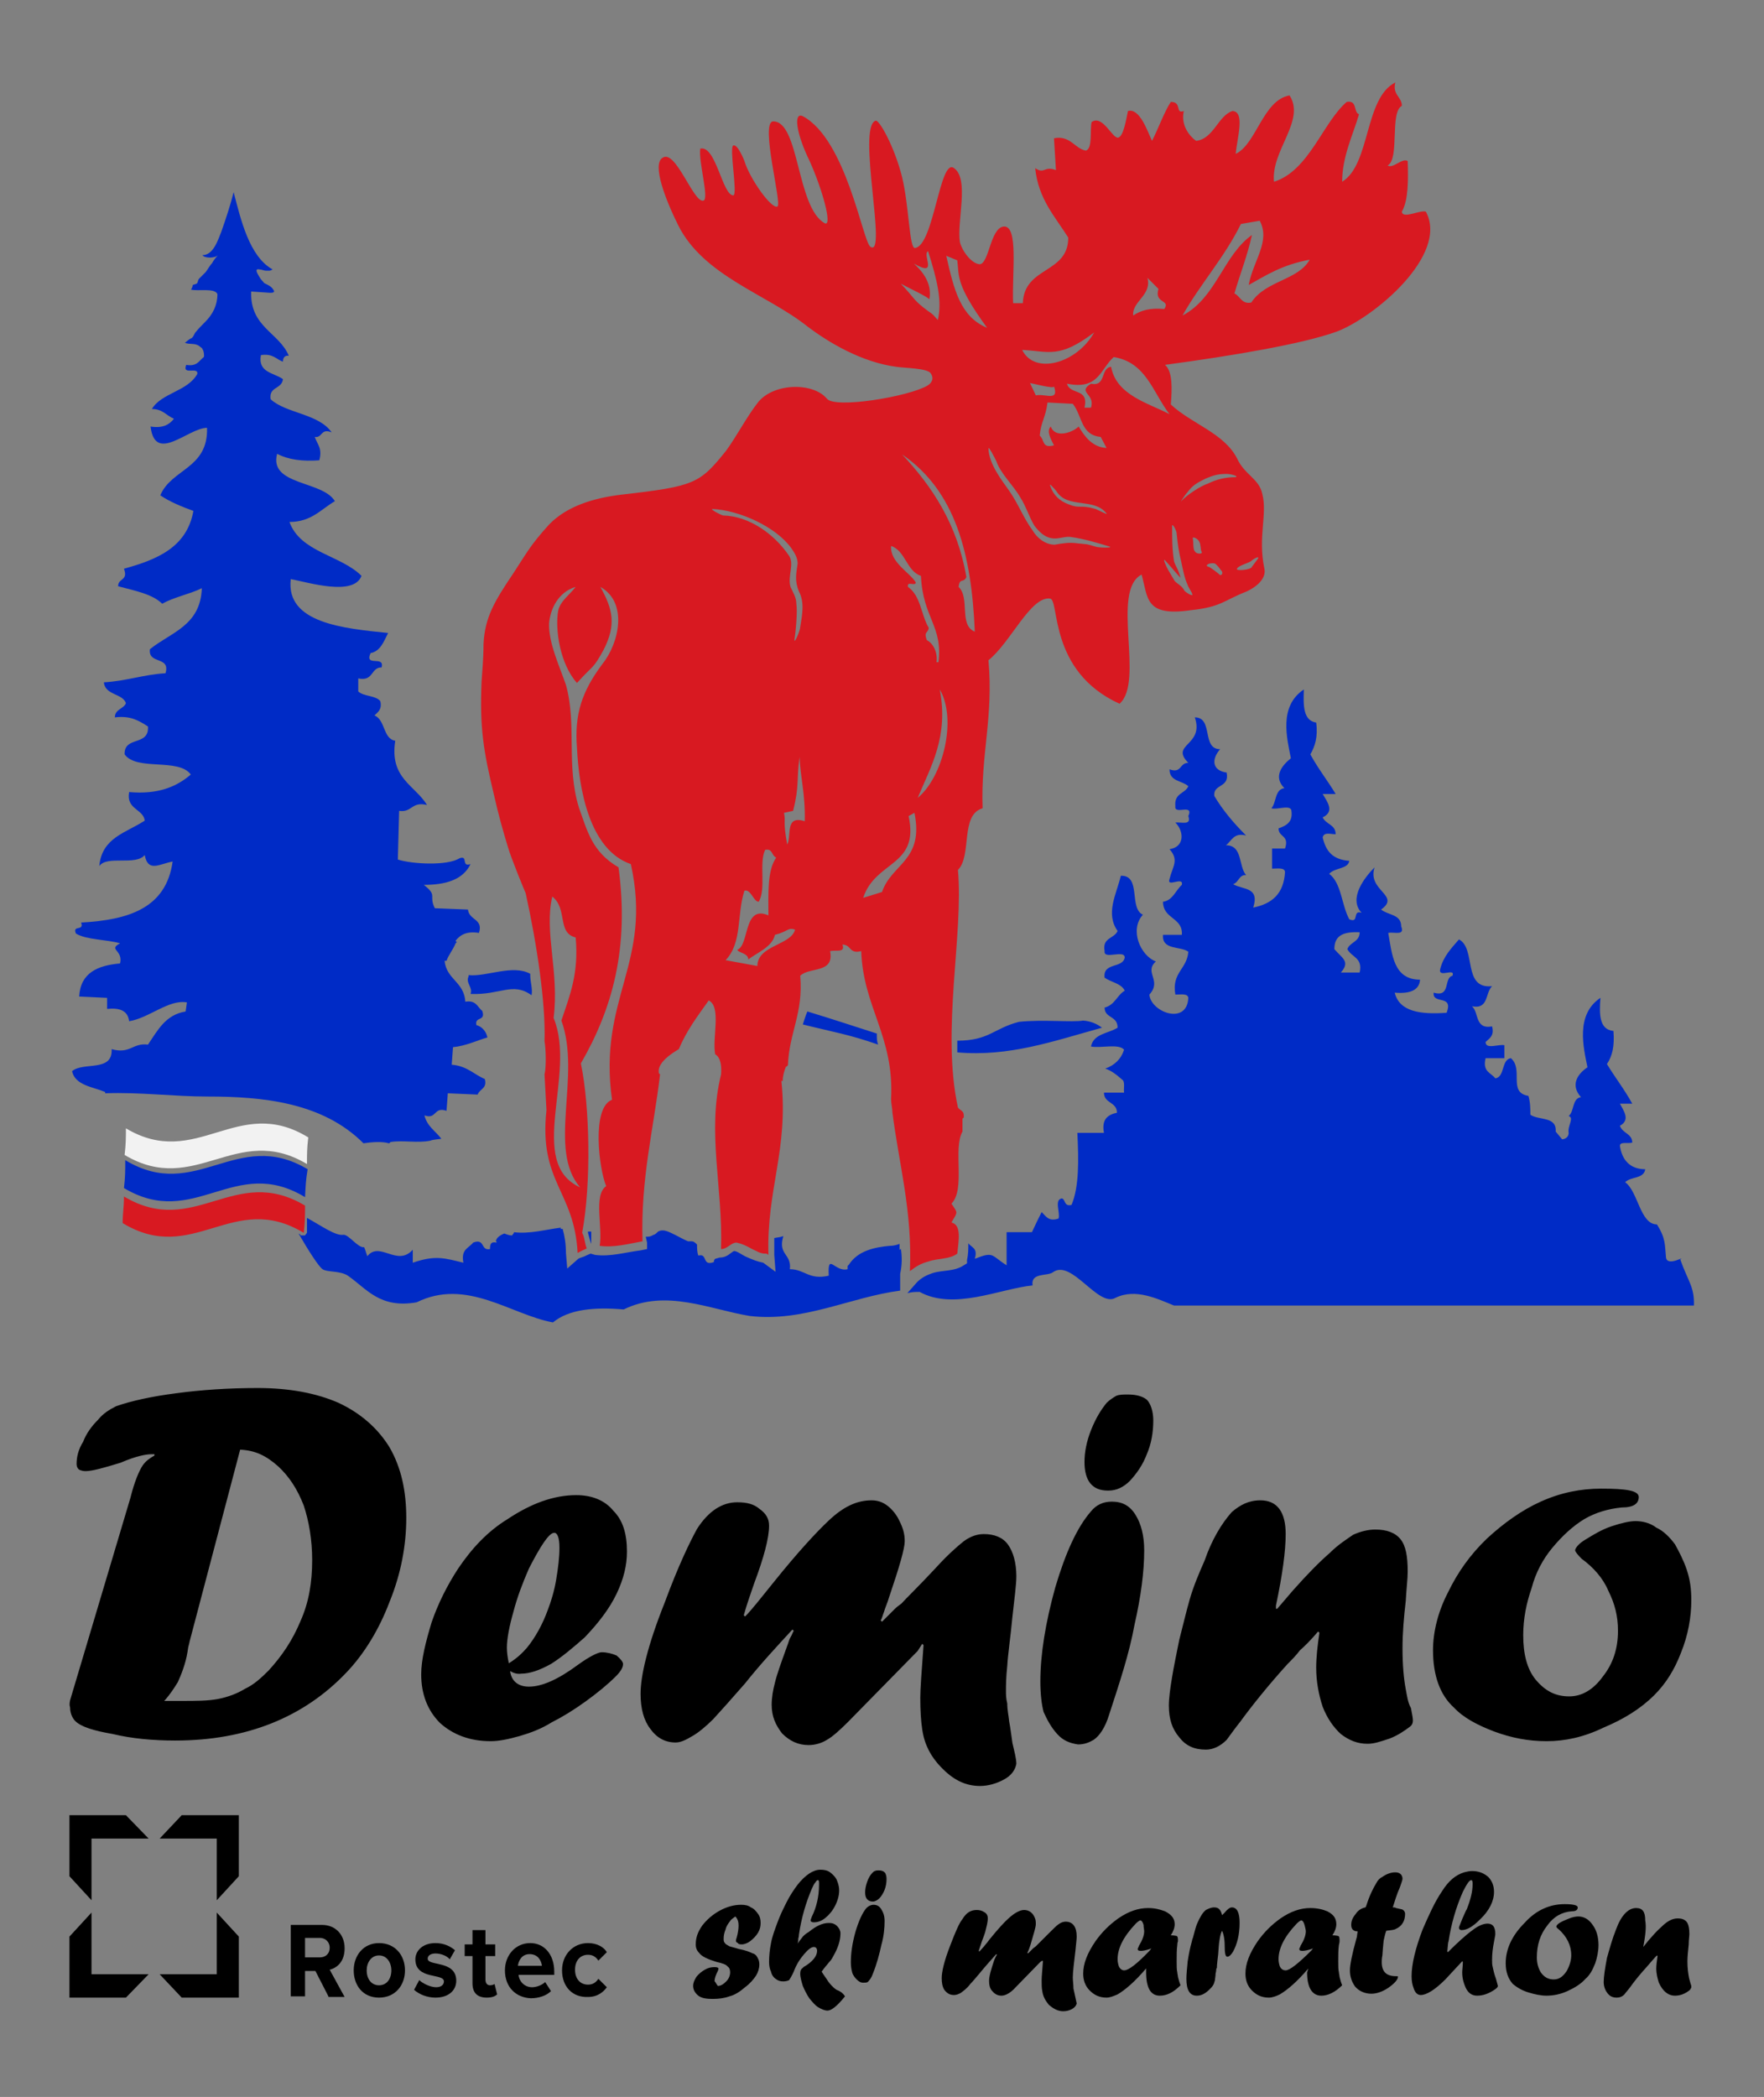
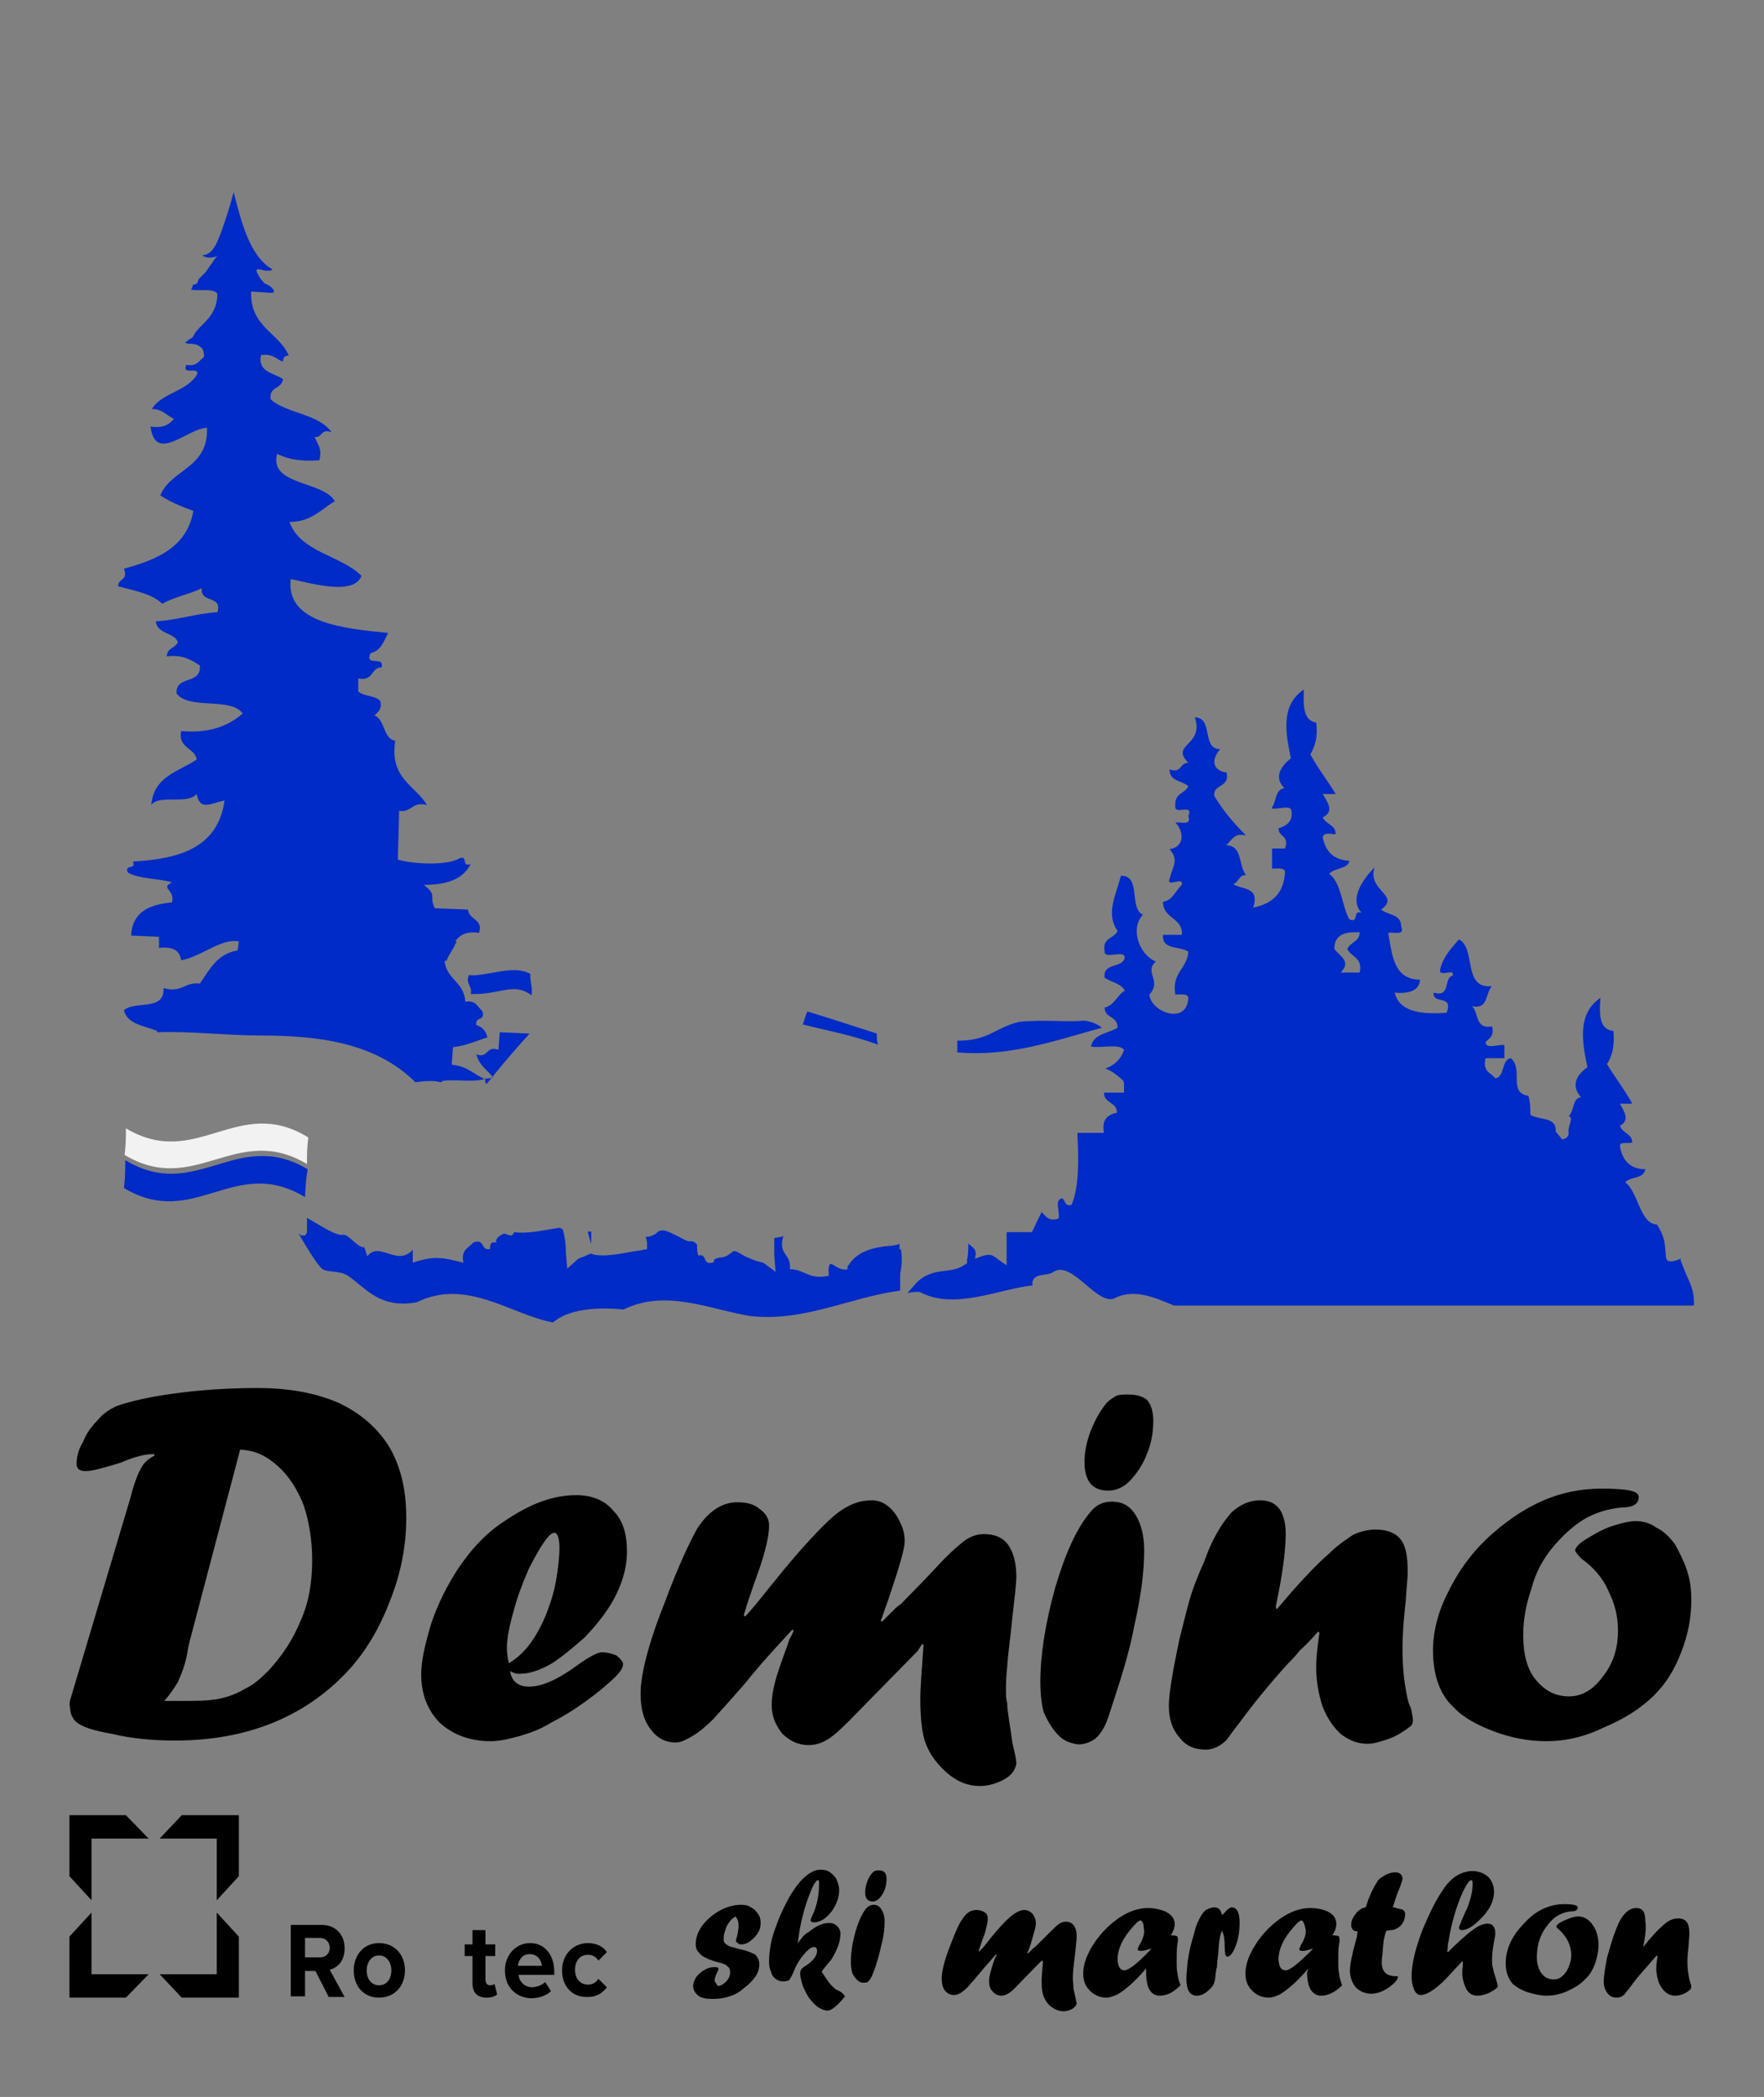
<svg xmlns="http://www.w3.org/2000/svg" id="Layer_1" x="0px" y="0px" viewBox="0 0 271.8 323" style="enable-background:new 0 0 271.8 323;" xml:space="preserve">
  <rect x="0" y="0" width="271.8" height="323" fill="#808080" stroke="none" />
  <style type="text/css"> .st0{fill-rule:evenodd;clip-rule:evenodd;fill:#D81921;} .st1{fill-rule:evenodd;clip-rule:evenodd;fill:#002BC6;} .st2{fill-rule:evenodd;clip-rule:evenodd;fill:#FFFFFF;} .st3{fill-rule:evenodd;clip-rule:evenodd;fill:url(#SVGID_1_);stroke:#050303;stroke-width:0.131;} .st4{clip-path:url(#SVGID_00000163038016389890845370000008805706047657198771_);fill-rule:evenodd;clip-rule:evenodd;fill:#D81921;} .st5{clip-path:url(#SVGID_00000163038016389890845370000008805706047657198771_);fill-rule:evenodd;clip-rule:evenodd;fill:#FFFFFF;} .st6{clip-path:url(#SVGID_00000018201065562443425640000001381699685158355114_);fill-rule:evenodd;clip-rule:evenodd;fill:none;} .st7{clip-path:url(#SVGID_00000018201065562443425640000001381699685158355114_);fill-rule:evenodd;clip-rule:evenodd;fill:#D81921;} .st8{fill-rule:evenodd;clip-rule:evenodd;fill:#F2F2F2;} .st9{fill-rule:evenodd;clip-rule:evenodd;} </style>
  <g>
    <g>
      <path class="st8" d="M47.3,179.3c-10.9-6.5-17.2,5.1-28.1-1.4c0.2-1.7,0.2-2.6,0.2-4.1c10.9,6.5,17.2-5.3,28.1,1.4 C47.3,176.9,47.3,177.6,47.3,179.3L47.3,179.3z" />
      <path class="st1" d="M47,184.4c-10.9-6.6-17,5.1-27.9-1.4c0.2-1.7,0.2-2.6,0.2-4.3c10.9,6.6,17.2-5.1,28.1,1.4 C47.1,181.9,47.1,182.7,47,184.4L47,184.4z" />
-       <path class="st0" d="M46.8,189.9c-10.9-6.6-17,5.1-27.9-1.5c0-1.5,0.2-2.4,0.2-4.1c10.9,6.5,17-5.1,27.9,1.4 C47,187.3,47,188.2,46.8,189.9L46.8,189.9z" />
-       <path class="st0" d="M192.8,46.6c-1.5,0.3-1.7-1-2.6-1.4c0.9-3.1,2-5.8,2.7-9c-4.4,3.1-5.5,9.7-10.7,12.4c2.7-4.8,6.5-9,9-14.1 l2.9-0.5c1.7,3.2-1,6.1-1.7,9.9c2.7-1.5,5.1-3.1,9.4-3.9C200,43.2,195,43.2,192.8,46.6L192.8,46.6z M179.4,47.6 c-2.2-0.2-3.6,0.2-4.8,1c-0.2-2.2,2.9-3.1,2.2-5.8l1.7,1.7C177.8,46.8,180.4,46.1,179.4,47.6L179.4,47.6z M180.2,63.8 c-3.2-1.7-8.2-2.9-9-7.3c-1.7,0.2-0.7,3.1-3.1,2.6c-2.2,1.4,0.7,1.5,0,3.7h-1c0.7-3.1-2.2-1.9-2.7-3.7c4.9,1,5.1-2.2,7.2-4.1 C176.6,55.8,177.6,60.4,180.2,63.8L180.2,63.8z M180.9,86.5c-0.3-1.9-0.3-3.6-0.3-5.5c0-0.5,0.7,0.7,0.7,1.2 c0.2,1.9,0.3,2.6,0.7,4.3c0.2,0.9,0.5,2.6,1,3.6c0,0.2,0.7,1.2,0.7,1.4c0.2,0.5-0.9-0.2-1.2-0.5l0,0l0,0c-0.3-0.7-1-1-1.5-1.5 c-0.3-0.5-0.7-1.2-1-1.7c-0.3-0.5-0.9-1.9-0.5-1.5c0.5,0.5,1.9,2.2,2.4,2.7C181.6,87.8,181.1,87.1,180.9,86.5L180.9,86.5z M182.9,75.9c0.9-1.2,1.5-1.5,2.9-2.2c1.2-0.5,1.9-0.7,3.2-0.7c0.5,0,1.9,0.3,1.4,0.5c-1.5,0-2.9,0.3-4.3,1 c-1,0.3-3.2,1.7-4.1,2.7C181.7,77.6,182.6,76.2,182.9,75.9L182.9,75.9z M190.6,87.6c0.2-0.5,1.9-0.9,2.2-1.2 c0.3-0.3,1.4-0.9,1-0.3c-0.2,0.3-0.7,0.9-0.9,1.2C192.8,87.8,190.3,88,190.6,87.6L190.6,87.6z M187.9,88.5 c-0.2-0.2-1.5-1.2-1.7-1.2c-0.7-0.2,0.2-0.7,1-0.5c0.3,0.2,0.7,0.7,0.9,1C188.6,88.2,188.2,88.8,187.9,88.5L187.9,88.5z M184.1,84.9c-0.3-0.2-0.2-1.5-0.3-1.9c-0.2-0.5,0.9,0,1,0.5c0.2,0.2,0.2,1.2,0.3,1.4C185.5,85.4,184.3,85.4,184.1,84.9 L184.1,84.9z M168.8,84.2c-1.7-0.5-1-0.3-2.7-0.5c-1.4-0.2-2.4,0-3.6,0.2c-1.4,0-2.7-1-3.4-2.2c-1.4-1.9-2.2-4.1-3.6-6.1 c-1.2-1.7-3.1-4.1-3.2-6.5c0-0.5,1,1.5,1.2,1.9c0.7,2,2.6,3.7,3.7,5.6c0.9,1.4,1.4,3.1,2.2,4.4c0.7,0.9,1.5,1.7,2.6,1.9 c1,0.2,2-0.3,2.9-0.2c2.2,0.3,4.1,0.9,6.1,1.5C171.5,84.4,169.3,84.4,168.8,84.2L168.8,84.2z M145.8,39.4l1.7,0.7 c0.3,2.4-0.3,3.7,4.6,10.4C148,48.8,147,44.7,145.8,39.4L145.8,39.4z M147.7,90.4c0.2-1.5,0.7-0.5,1.2-1.5 c-1.4-8.2-5.3-14-9.9-18.9c8.2,5.6,10.7,15.3,11.2,27.3C147.7,96.3,149.5,92.1,147.7,90.4L147.7,90.4z M141.4,122.9 c2-4.8,4.8-9.4,3.4-16.7C147.5,110.8,145.3,119.7,141.4,122.9L141.4,122.9z M135.9,137.4l-2.9,0.9c1.9-5.8,8.7-4.8,7-12.6l0.9-0.5 C142.4,132.6,137.4,133,135.9,137.4L135.9,137.4z M137.3,84.1c2.2,0.7,2.4,3.9,4.6,4.6c0.3,6.5,3.4,7.7,2.7,13.3h-0.3 c0.2-1.5-0.5-2.9-1.5-3.4c-0.5-1.4,0.2-1,0.3-1.9c-1.2-2-1.2-4.9-3.2-6.3c-0.2-1,1.2,0,1.2-0.7C140.2,88.2,137.1,86.6,137.3,84.1 L137.3,84.1z M142.2,47.3c-1.5-1.2-1.4-1.5-3.4-3.6c1.7,0.9,3.9,1.9,4.4,2.4c0.5-2.7-1.4-4.6-2.4-5.5c3.9,2.2,1.2-1.4,2.2-1.9 c1.4,4.4,2.2,7.7,1.5,10.6C143.4,48,143.7,48.5,142.2,47.3L142.2,47.3z M159.6,60.9l-0.9-1.9c0.2,0,3.9,1,3.7,0.5 C163.2,61.9,161.1,60.6,159.6,60.9L159.6,60.9z M170.5,79.1c0.3,0.3-1.2-0.5-1.7-0.7c-2.4-0.7-2.4,0-4.1-0.7 c-1.4-0.5-2.4-1.4-2.9-2.9c-0.2-0.5,0.7,0.5,1,0.9C164.5,78.4,168.6,76.6,170.5,79.1L170.5,79.1z M166.2,65.7 c-0.9,0.9-3.6,1.9-4.3,0c-0.7,0.7,0,1.9,0.5,2.9c-1.9,0.5-1.4-0.8-2.2-1.5c0.2-2.2,0.9-2.7,1.2-5.1l3.9,0.2 c1.5,1.9,1.2,4.8,4.3,5.1l0.9,1.7C168.3,68.9,167.1,67.2,166.2,65.7L166.2,65.7z M168.6,51.2c-2.7,4.8-9.2,6.6-11.1,2.7 C161.6,54.1,163.2,55.3,168.6,51.2L168.6,51.2z M124,126.5c-3.1-1-2,2.2-2.7,3.6c-0.7-3.8-0.2-3.4-0.5-4.9l1.4-0.3 c1-3.9,0.5-4.8,1-8.3C123.3,119.7,124.1,122.2,124,126.5L124,126.5z M116.7,148.8l-4.9-0.9c2.6-2.7,1.7-7,2.9-10.7 c1-0.3,1.4,1.7,2.2,1.7c1.2-2,0-6,1-8c1.2-0.2,0.9,0.8,1.7,1.2c-1.4,2-1.2,5.5-1.2,8.9c-3.9-1.7-2.9,4.6-4.8,5.3 c0.2,0.5,1.7,0.5,1.7,1.5c1.2-1,3.7-1.9,4.1-3.8c2-0.5,2-1.2,3.1-0.8C121.9,145.6,116.7,145.6,116.7,148.8L116.7,148.8z M109.8,78.4c4.1,0.2,9.7,2.7,12.1,6c0.5,0.7,1,1.5,1,2.4c-0.2,1.5-0.5,2.6,0.2,4.3c0.9,1.7,0.5,3.6,0.2,5.5c0,0.5-0.9,2.6-0.9,2 c0.2-1.2,0.5-4.4,0.3-5.6c0-1-0.5-1.7-0.9-2.6c-0.5-1.7,0.7-3.6-0.3-4.9c-2.2-3.2-6-6-10.1-6.1C111,79.3,109.3,78.4,109.8,78.4 L109.8,78.4z M85.1,138.1c2.4,1.9,0.7,5.6,3.6,6.3c0.5,5.6-0.9,8.9-2.2,12.8c3.1,8.5-2.2,19.9,2.9,25.7 c-8.4-3.8-0.5-17.4-4.1-26.1C86.2,149.7,83.8,143.5,85.1,138.1L85.1,138.1z M219.7,32.6c-0.9-0.3-3.6,1.2-3.7,0 c1-1.7,1-4.9,0.9-7.8c-0.9-0.5-2.2,1.2-3.1,0.7c1.9-1,0.3-8.2,2.2-9.2c0-1.4-1.5-1.7-1-3.6c-4.8,2.4-3.8,12.6-8.2,15.3 c0-3.9,1.7-7.3,2.6-10.4c-0.9-0.3-0.2-2.2-1.9-1.9c-3.7,3.2-5.8,10.6-11.2,12.3c-0.5-4.8,4.9-9.4,2.4-13.3c-4.1,0.7-5.1,7.5-8.3,9 c0.2-2.4,1.5-6.5-0.5-6.6c-2.2,0.7-2.9,4.3-5.6,4.6c-1-0.7-2.4-2.4-1.9-4.6c-1.4,0.5-0.2-1.4-2-1.4c-1,1.5-2,4.3-2.9,6 c-0.7-1.5-1.9-5.1-3.7-4.6c-0.3,1.4-0.7,3.9-1.5,4.1c-0.9,0.2-2.4-3.6-4.1-2.4c-0.3,1.2,0.2,4.1-0.9,4.4c-1.7-0.3-2.4-2.4-4.9-1.9 l0.3,4.9c-1.9-0.7-1.7,0.7-3.2-0.3c0.5,4.8,3.1,7.5,5.1,10.7c0,5.6-6.8,4.4-7,10.1h-1.5c-0.2-4.6,0.9-12.1-1.5-11.8 c-2,0.3-2.2,5.6-3.6,5.8c-1.2,0-2.7-1.9-3.1-3.4c-0.5-3.2,1.5-9.7-0.9-11.4c-2.2-1.7-3.1,11.9-6,12.3c-0.9,0.2-0.9-6.3-2-10.9 c-1.2-4.8-3.6-9-4.1-8.7c-2.9,1,1.9,21.3-0.8,19.4c-1.2-0.9-3.7-16.5-10.4-20.1c-1.5-0.7-1,2.7,1,6.8c2,4.4,3.6,10.2,2.4,9.7 c-4.4-2.4-3.9-15.8-8-15.7c-2,0.2,1.4,12.6,0.7,13.1c-0.9,0.5-4.3-4.3-5.1-7c0,0-1-2.6-1.7-2.4c-0.7,0.2,0.7,7.5,0,7.7 c-1.7,0-2.7-7.8-5.1-7.2c-0.3,2,1.4,7.7,0.5,8c-1.5,0.5-4.3-8-6.3-6.6c-1.7,1,0.5,6.6,2.4,10.4c3.9,7.8,13.6,10.6,19.8,15.5 c3.4,2.6,8.5,5.6,13.8,6.3c1.2,0.2,4.8,0.2,5.3,1c0.5,0.7,0.3,1.4-0.5,1.9c-2.9,1.7-14.3,3.6-15.5,2c-2.2-2.6-8.4-2.4-10.7,0.7 c-1.7,2.2-3.2,5.1-4.8,7.3c-4.1,5.1-4.8,5.5-16.2,6.8c-4.1,0.5-8.3,1.7-11.1,4.6c-2.9,3.2-3.4,4.3-5.5,7.5 c-2.9,4.3-4.4,6.8-4.6,10.9c0,2.4-0.2,4.1-0.3,5.8c-0.3,7.2,0.3,10.7,1.9,17.4c0.7,3.1,1.4,5.6,2.2,8.2c0.5,1.7,2.4,6.3,2.7,7 c1.7,7.7,3.1,16.9,2.9,22.8c0.2,1,0.3,3.9,0,5.1l0.3,5.5c-1.2,11.1,4.3,12.4,4.8,22c0.3-0.2,1-0.5,1.4-0.7 c-0.3-0.7-0.3-1.7-0.7-2.4c1.4-7.5,1.2-19.4-0.2-26.1c4.8-8.3,7.5-17.7,5.8-30.2c-4.1-2.4-4.8-5.6-6.1-9.2c-2-6.5-0.3-12.8-2-18.9 c-1-2.9-2.7-6.5-2.6-9.5c0.2-2.2,1.4-4.8,4.1-5.6c-0.9,1.2-2.4,2.2-2.7,3.7c-0.5,2.9,0.3,8.2,2.9,11.1c2.6-2.9,2.4-2,4.1-5.1 c2-3.9,1.4-6.3-0.5-9.7c4.3,2.4,2.9,8.7,0.3,11.9c-3.2,4.3-4.3,7.8-3.9,12.9c0.3,6.3,1.9,15.7,8.3,17.9 c3.4,15.3-5.1,20.6-2.9,36.3c-3.2,1.2-2,10.7-0.9,13.3c-2,1.4-0.5,6.3-1,9.2c2.2,0.3,4.4-0.3,6.6-0.7c-0.3-9.7,1.7-17.2,2.7-25.7 c-0.2-0.2-0.2-0.2-0.2-0.3c-0.2-1.5,1.9-2.9,3.1-3.6l0,0c1.2-2.9,2.9-5.1,4.6-7.5c2,1,0.5,5.8,1,8.3l0,0c0.9,0.5,1,2,0.9,3.1l0,0 c-2.2,8.9,0.3,17.4,0,26.9c1,0,1.5-1,2.4-1c0.9,0.2,1.5,0.5,2.4,1c0.7,0.3,1.2,0.7,2,0.7c0.2,0,0.3,0,0.5,0.2l0,0 c-0.3-10.1,3.1-16.2,2-26.8c0.2,0,0.2,0,0.2,0c0-0.7,0.2-1.5,0.5-2.2c0.2,0,0.2-0.2,0.3-0.2c0.2-5.1,2.4-8,1.9-13.8 c1.4-1.4,5.3-0.3,4.6-3.8c0.9-0.2,2.4,0.3,1.9-1c1.4,0,1,1.5,2.9,1c0.3,8.7,5.1,13.1,4.6,22.8l0,0c0,0.7,0.2,1.4,0.2,2 c1,8,3.1,15.2,2.7,24.5c0.9-0.7,1.7-1.2,2.9-1.5c1.4-0.5,3.2-0.3,4.4-1.2c0.2-2,0.7-4.4-0.9-4.8c1-1.7,1-1.4,0-2.9 c2.2-2.2,0.2-8.5,1.7-11.1v-1.9c0-0.2,0.2-0.2,0.2-0.3c0,0,0-0.2,0-0.3c0-0.7-0.5-0.7-0.9-1.2c-2.6-11.9,0.9-26.7,0-36.6 c2.2-2.2,0.3-8.5,3.8-9.5c-0.3-8.3,1.7-14.1,0.9-22.8c3.4-2.7,6.5-9.9,9.5-9.5c1.5,0.2-0.3,11.2,10.7,16.2 c3.9-3.4-1.4-17.4,3.4-19.9c1,3.6,0.5,6.5,7.5,5.5c4.8-0.5,5.1-1.5,8.7-2.9c1.5-0.7,3.1-2,2.7-3.6c-1-4.8,0.5-8.3-0.3-11.4 c-0.5-2.4-2.7-2.9-3.9-5.5c-2-3.9-7-5.3-10.2-8.3c0.2-2.4,0.3-5.1-0.9-6.1c10.4-1.4,21.1-3.2,26.4-5.1 C211.6,49,223.3,39.3,219.7,32.6L219.7,32.6z" />
      <g>
-         <path class="st1" d="M74.7,166.2c-1.7-0.7-2.7-2-5.1-2.2l0.2-2.7c2-0.2,3.6-1,5.3-1.5c-0.2-1-0.9-1.7-1.7-1.9 c-0.3-1.4,1.5-0.5,0.9-2.2c-0.7-0.5-0.9-1.7-2.6-1.4c-0.2-3.1-2.9-3.4-3.2-6.3c0,0,0.2,0,0.3,0l0,0c0.3-0.9,1-1.7,1.4-2.7 c0.2-0.2,0.2-0.2,0.3-0.2c-0.2,0-0.2,0-0.3-0.2c0.7-0.9,1.7-1.5,3.6-1.2c0.7-2.2-1.5-1.9-1.7-3.6l-5.1-0.2c-1-2,0.5-1.9-1.7-3.6 c3.2,0,6-0.7,7.2-3.2c-1.5,0.5-0.3-1.4-1.7-0.9c-1.9,1.2-7.3,0.9-9.5,0.2l0.2-7.5c2,0.3,1.9-1.5,4.3-0.9 c-1.9-3.1-5.8-4.1-4.9-9.9c-1.9-0.3-1.5-3.2-3.2-3.9c0.5-0.5,1.2-0.9,0.9-2.2c-0.7-0.9-2.6-0.7-3.4-1.5v-2 c2.4,0.5,1.9-1.7,3.6-1.7c0.5-1.9-2.7,0-1.7-2.2c1.5-0.3,2-1.7,2.7-3.1c-6.8-0.7-15.8-1.5-15-8.3c2.7,0.5,9.7,2.7,10.9-0.5 c-3.2-3.2-9.4-3.6-11.1-8.3c3.4,0,4.9-2,7-3.2c-1.9-3.2-10.2-2.4-8.9-7.3c1.7,0.9,3.9,1.2,6.5,1c0.5-1.9-0.3-2.4-0.7-3.6 c1.2,0.2,0.9-1.4,2.6-0.7c-2-2.9-7-2.9-9.4-5.1c-0.3-2,1.7-1.5,1.9-3.1c-1.4-1-3.9-1-3.4-3.7c1.9-0.3,2.4,0.7,3.4,1 c0-0.5,0.2-1,0.9-0.9c-1.5-3.6-6-4.4-5.8-9.9l2.9,0.2c0.3,0,0.9,0,0.5-0.5c-0.3-0.5-0.8-0.7-1.4-1c-0.2-0.3-0.5-0.5-0.7-0.9 c-0.3-0.5-0.9-1.4,0-1.2c0.3,0,0.7,0.2,1,0.2c0.2,0,0.3,0,0.5,0c0.2,0,0.5-0.2,0.5-0.2c-3.6-2-4.9-7.7-6-11.9 c-0.5,2-1.2,4.1-1.9,6.1c-0.5,1.2-1.2,3.6-2.9,3.6c0.3,0.5,1.9,0.5,2.4,0c-0.3,0.3-0.7,0.8-0.9,1.2c-0.3,0.3-0.7,1-1,1.4 c-0.3,0.3-0.7,0.7-1,1c-0.2,0.2-0.2,0.5-0.3,0.7c-0.2,0.2-0.5,0.2-0.7,0.3c0,0.2-0.2,0.7-0.3,0.7c1,0.3,3.7-0.3,4.1,0.7 c0,1.7-0.7,3.1-1.9,4.3c-0.5,0.5-1,1-1.4,1.5c-0.3,0.3-0.3,0.7-0.7,1c-0.2,0-1,0.7-1,0.7c0.7,0.3,1.5,0,2.2,0.5 c0.2,0.2,0.5,0.3,0.5,0.5c0.2,0.2,0.3,1,0.2,1.2c-0.7,0.5-1,1.5-2.7,1.2c-0.7,1.7,1.9,0.2,1.7,1.4c-1.5,2.7-5.5,2.9-7,5.4 c1.7,0,2.2,1,3.4,1.5c-0.7,0.9-1.7,1.5-3.6,1.2c0.7,5.8,5.8,0.2,8.7,0.2c0.2,6.3-5.5,6.3-7.2,10.4c1.5,1,3.2,1.7,5.1,2.4 c-1,5.6-5.6,7.5-10.7,8.9c0.7,1.9-0.9,1.4-0.9,2.7c2.6,0.7,5.3,1.2,6.8,2.7c1.7-1,4.3-1.5,6.1-2.4c-0.2,5.8-4.8,6.8-8,9.4 c-0.3,2.4,3.2,1,2.4,3.7c-3.4,0.2-6,1.2-9.5,1.4c0.2,2,2.9,1.7,3.4,3.2c-0.3,0.9-1.7,0.9-1.7,2.2c2.4-0.3,3.7,0.5,5.1,1.4 c0.2,3.1-3.7,1.4-3.6,4.3c1.9,2.6,8.3,0.5,10.2,3.1c-2.2,1.9-5.1,3.1-9.5,2.7c-0.5,2.7,2.2,2.6,2.4,4.4c-2.9,1.9-6.6,2.6-7,7 c1.2-1.7,5.6,0,7-1.7c0.5,2.7,2.2,1.4,4.3,1c-1,7.2-6.8,9-14.1,9.4c0.5,1.4-1.4,0.3-0.8,1.7c1.7,1,4.8,0.9,6.8,1.5 c-1.9,1,0.5,1,0,3.1c-3.4,0.3-6.1,1.4-6.3,5.1l4.3,0.2v1.7c2-0.2,3.2,0.3,3.4,1.9c3.1-0.5,6.1-3.4,8.9-2.9l-0.2,1.4 c-3.1,0.5-4.3,2.9-5.8,5.1c-2.4-0.3-2.7,1.5-5.6,0.7c0.2,3.6-4.4,1.9-6.1,3.4c0.5,2.2,3.2,2.4,5.1,3.2c0,0,0,0,0,0.2 c5.3-0.2,10.6,0.5,15.8,0.5c8.5,0,17.7,0.9,24,7.2c1.4-0.2,2.9-0.3,3.9,0c0.2,0,0.2-0.2,0.3-0.2c2-0.3,4.1,0.2,6.1-0.2 c0.5-0.2,1.2-0.2,1.7-0.3c-0.9-1.2-2.2-1.9-2.6-3.6c1.9,0.7,1.4-1.4,3.4-0.7l0.2-2.7l4.6,0.2C73.9,167.7,75.1,167.7,74.7,166.2 L74.7,166.2z" />
+         <path class="st1" d="M74.7,166.2c-1.7-0.7-2.7-2-5.1-2.2l0.2-2.7c2-0.2,3.6-1,5.3-1.5c-0.2-1-0.9-1.7-1.7-1.9 c-0.3-1.4,1.5-0.5,0.9-2.2c-0.7-0.5-0.9-1.7-2.6-1.4c-0.2-3.1-2.9-3.4-3.2-6.3c0,0,0.2,0,0.3,0l0,0c0.3-0.9,1-1.7,1.4-2.7 c0.2-0.2,0.2-0.2,0.3-0.2c-0.2,0-0.2,0-0.3-0.2c0.7-0.9,1.7-1.5,3.6-1.2c0.7-2.2-1.5-1.9-1.7-3.6l-5.1-0.2c-1-2,0.5-1.9-1.7-3.6 c3.2,0,6-0.7,7.2-3.2c-1.5,0.5-0.3-1.4-1.7-0.9c-1.9,1.2-7.3,0.9-9.5,0.2l0.2-7.5c2,0.3,1.9-1.5,4.3-0.9 c-1.9-3.1-5.8-4.1-4.9-9.9c-1.9-0.3-1.5-3.2-3.2-3.9c0.5-0.5,1.2-0.9,0.9-2.2c-0.7-0.9-2.6-0.7-3.4-1.5v-2 c2.4,0.5,1.9-1.7,3.6-1.7c0.5-1.9-2.7,0-1.7-2.2c1.5-0.3,2-1.7,2.7-3.1c-6.8-0.7-15.8-1.5-15-8.3c2.7,0.5,9.7,2.7,10.9-0.5 c-3.2-3.2-9.4-3.6-11.1-8.3c3.4,0,4.9-2,7-3.2c-1.9-3.2-10.2-2.4-8.9-7.3c1.7,0.9,3.9,1.2,6.5,1c0.5-1.9-0.3-2.4-0.7-3.6 c1.2,0.2,0.9-1.4,2.6-0.7c-2-2.9-7-2.9-9.4-5.1c-0.3-2,1.7-1.5,1.9-3.1c-1.4-1-3.9-1-3.4-3.7c1.9-0.3,2.4,0.7,3.4,1 c0-0.5,0.2-1,0.9-0.9c-1.5-3.6-6-4.4-5.8-9.9l2.9,0.2c0.3,0,0.9,0,0.5-0.5c-0.3-0.5-0.8-0.7-1.4-1c-0.2-0.3-0.5-0.5-0.7-0.9 c-0.3-0.5-0.9-1.4,0-1.2c0.3,0,0.7,0.2,1,0.2c0.2,0,0.3,0,0.5,0c0.2,0,0.5-0.2,0.5-0.2c-3.6-2-4.9-7.7-6-11.9 c-0.5,2-1.2,4.1-1.9,6.1c-0.5,1.2-1.2,3.6-2.9,3.6c0.3,0.5,1.9,0.5,2.4,0c-0.3,0.3-0.7,0.8-0.9,1.2c-0.3,0.3-0.7,1-1,1.4 c-0.3,0.3-0.7,0.7-1,1c-0.2,0.2-0.2,0.5-0.3,0.7c-0.2,0.2-0.5,0.2-0.7,0.3c0,0.2-0.2,0.7-0.3,0.7c1,0.3,3.7-0.3,4.1,0.7 c0,1.7-0.7,3.1-1.9,4.3c-0.5,0.5-1,1-1.4,1.5c-0.3,0.3-0.3,0.7-0.7,1c-0.2,0-1,0.7-1,0.7c0.7,0.3,1.5,0,2.2,0.5 c0.2,0.2,0.5,0.3,0.5,0.5c0.2,0.2,0.3,1,0.2,1.2c-0.7,0.5-1,1.5-2.7,1.2c-0.7,1.7,1.9,0.2,1.7,1.4c-1.5,2.7-5.5,2.9-7,5.4 c1.7,0,2.2,1,3.4,1.5c-0.7,0.9-1.7,1.5-3.6,1.2c0.7,5.8,5.8,0.2,8.7,0.2c0.2,6.3-5.5,6.3-7.2,10.4c1.5,1,3.2,1.7,5.1,2.4 c-1,5.6-5.6,7.5-10.7,8.9c0.7,1.9-0.9,1.4-0.9,2.7c2.6,0.7,5.3,1.2,6.8,2.7c1.7-1,4.3-1.5,6.1-2.4c-0.3,2.4,3.2,1,2.4,3.7c-3.4,0.2-6,1.2-9.5,1.4c0.2,2,2.9,1.7,3.4,3.2c-0.3,0.9-1.7,0.9-1.7,2.2c2.4-0.3,3.7,0.5,5.1,1.4 c0.2,3.1-3.7,1.4-3.6,4.3c1.9,2.6,8.3,0.5,10.2,3.1c-2.2,1.9-5.1,3.1-9.5,2.7c-0.5,2.7,2.2,2.6,2.4,4.4c-2.9,1.9-6.6,2.6-7,7 c1.2-1.7,5.6,0,7-1.7c0.5,2.7,2.2,1.4,4.3,1c-1,7.2-6.8,9-14.1,9.4c0.5,1.4-1.4,0.3-0.8,1.7c1.7,1,4.8,0.9,6.8,1.5 c-1.9,1,0.5,1,0,3.1c-3.4,0.3-6.1,1.4-6.3,5.1l4.3,0.2v1.7c2-0.2,3.2,0.3,3.4,1.9c3.1-0.5,6.1-3.4,8.9-2.9l-0.2,1.4 c-3.1,0.5-4.3,2.9-5.8,5.1c-2.4-0.3-2.7,1.5-5.6,0.7c0.2,3.6-4.4,1.9-6.1,3.4c0.5,2.2,3.2,2.4,5.1,3.2c0,0,0,0,0,0.2 c5.3-0.2,10.6,0.5,15.8,0.5c8.5,0,17.7,0.9,24,7.2c1.4-0.2,2.9-0.3,3.9,0c0.2,0,0.2-0.2,0.3-0.2c2-0.3,4.1,0.2,6.1-0.2 c0.5-0.2,1.2-0.2,1.7-0.3c-0.9-1.2-2.2-1.9-2.6-3.6c1.9,0.7,1.4-1.4,3.4-0.7l0.2-2.7l4.6,0.2C73.9,167.7,75.1,167.7,74.7,166.2 L74.7,166.2z" />
        <path class="st1" d="M209.5,149.8h-2.9c1.5-1.7,0.2-2.2-1-3.6c0-2.2,1.5-2.7,3.9-2.6c0,1.5-1.5,1.5-1.9,2.6 C208.3,147.5,210,147.5,209.5,149.8L209.5,149.8z M72.5,153.1c4.6,0.2,6.5-1.9,9.4,0.2c0.2-1-0.2-2-0.2-3.1V150 c-2.7-1.5-6.8,0.5-9.5,0.2v0.2C71.7,151.4,72.9,152.1,72.5,153.1L72.5,153.1z M135.1,159.2c-4.4-1.4-6.1-2-10.7-3.4 c-0.3,0.7-0.5,1.4-0.7,2c4.8,1.2,7,1.5,11.6,3.1c-0.2-0.5-0.2-1-0.2-1.5V159.2L135.1,159.2z M166.9,157.2 c-1.7,0.3-6.3-0.2-9.9,0.2c-3.9,1-4.6,2.9-9.5,2.9c0,0.2,0,0.2,0,0.3l0,0v1.5c8,0.7,14.7-1.7,22.3-3.8 C169,157.7,168.1,157.3,166.9,157.2L166.9,157.2z M258.9,194c1-0.7-2,1.2-2.2-0.3c-0.2-1.9,0-2.9-1.4-5.1c-2.6,0-2.9-5.1-4.9-6.5 c0.9-0.9,2.9-0.5,3.1-2c-2.4,0-3.6-1.5-3.9-3.6c0-0.7,1.2-0.3,1.9-0.5c0-1.4-1.5-1.4-1.9-2.6c1.7-0.9,0.5-2.4,0-3.4h1.9 c-1.2-2.2-2.7-4.1-3.9-6.1c0.8-1.2,1.2-2.7,1-5.1c-2.2-0.2-2.2-2.6-2-5.1c-3.9,2.6-2.6,7.7-2,10.7c-1.5,1-2.7,2.7-1,4.6 c-1.4,0.2-1,2.2-1.9,2.9c0.9,0.3-0.2,1.5,0,2.6c0,0.5-0.3,0.9-1,1l-1-1.2c0.2-2.4-2.7-1.7-3.9-2.6c0-0.9,0-1.9-0.3-2.9 c-3.2-0.5-0.7-4.1-2.7-5.8c-1.5,0.2-0.9,2.9-2.4,3.1c-0.7-0.9-2-1-1.5-3.1h2.9v-2c-0.9-0.2-2.9,0.7-2.9-0.5 c0.5-0.5,1.4-0.9,1-2.4c-2.7,0.5-2-2.2-3.1-3.1c2.6,0.5,2-2,3.1-3.1c-4.6,0.5-2.4-5.8-5.1-7.2c-1.2,1.4-2.4,2.6-2.9,4.6 c-0.3,1.4,2.4-0.3,1.9,1c-1.4,0.3-0.2,3.4-2.9,2.6c-0.2,1.9,3.1,0.2,2,3.1c-4.1,0.3-7.3-0.2-8-3.1c2.2,0.2,3.8-0.3,3.9-2 c-4.1,0-4.3-3.9-4.9-7.2c0.9-0.2,2.6,0.5,2-1c0-1.9-2-1.7-3.1-2.6c3.1-2.2-2.2-2.9-1-6.5c-1.5,1.5-4.1,4.8-2,7 c-1.5-0.5-0.3,1.7-1.9,1c-1.2-2.2-1.2-5.6-3.1-7c0.9-1,2.9-0.7,3.1-2c-2.6-0.2-3.6-1.5-4.1-3.6c0.2-0.9,1.2-0.5,2-0.5 c0-1.5-1.5-1.5-2-2.6c1.9-0.9,0.7-2.4,0-3.6h2c-1.2-2-2.7-3.9-3.9-6.1c0.7-1.2,1.2-2.7,0.9-4.9c-2-0.3-2-2.6-1.9-5.1 c-3.9,2.6-2.6,7.5-2,10.6c-1.5,1.2-2.7,2.9-1,4.6c-1.5,0.2-1.2,2.2-2,3.1c0.9,0.3,3.1-0.7,3.1,0.5c0.2,1.7-0.9,2.2-2,2.6 c0,1.4,1.7,1,1,3.1h-2v3.1c0.9,0,1.9-0.2,2,0.5c-0.2,3.4-2,4.9-4.9,5.5c1-3.2-1.5-2.7-3.1-3.6c0.9-0.3,0.9-1.5,2-1.4 c-1.2-1.4-0.5-4.6-3.1-4.6c0.9-0.7,1.2-2,3.1-1.5c-1.9-1.9-3.6-3.9-4.9-6.1c-0.2-1.9,2.4-1.2,1.9-3.6c-2.2-0.3-2.4-2-1-3.6 c-2.9,0-1-4.9-3.9-4.9c1.5,4.4-3.9,4.1-1,7c-1.4,0-1,1.7-2.9,1c0,1.9,1.9,1.7,2.9,2.6c-0.5,1.2-2.2,1-2,3.1 c-0.2,1.4,2.9-0.5,2,1.5c0.5,1.5-1,0.9-2,1c1.4,1.4,1.4,3.8-0.9,4.1c1.5,1.7,0.5,2.6,0,4.6c-0.5,1.4,2.2-0.5,1.9,0.9 c-1,0.9-1.4,2.4-2.9,2.6c0,2.7,3.1,2.4,2.9,5.1h-2.9c-0.2,2.4,2.7,1.7,3.9,2.6c-0.2,2.7-2.6,3.2-2,6.6c0.9,0,1.9-0.2,2,0.5 c-0.2,4.3-5.8,2.2-6-0.5c2-2.2-0.9-3.4,1-5.1c-2.4-0.9-4.1-4.9-2-7.2c-2.2-1-0.2-6.1-3.4-6c-0.7,2.9-2.4,5.8-0.5,8.5 c-0.5,1.2-2.4,1-2,3.1c-0.2,1.4,3.1-0.3,3.1,1c-0.3,1.7-3.4,0.7-3.1,3.1c1,0.7,2.6,0.9,3.1,2c-1.2,0.7-1.5,2.2-3.1,2.6 c0,1.7,2,1.2,2,3.1c-1.4,0.9-3.7,0.9-4.1,2.9c1.5,0.3,4.3-0.5,5.1,0.5c-0.5,1.5-1.5,2.4-2.9,2.9c0.9,0.3,1.7,0.9,2.6,1.7l0,0 c0.5,0.3,0.2,1.4,0.3,2h-3.1c0,1.7,2,1.4,2,3.1c-1.4,0.3-2.4,1-2,3.1h-4.1c0.2,4.1,0.3,8.3-0.9,11.1c-1.2,0.3-0.9-0.9-1.5-1 c-1.2,0.2-0.2,2.2-0.5,3.1c-1.5,0.5-1.9-0.3-2.6-1c-0.5,1-1,2-1.5,3.1h-3.9v5.1c-2.4-1.5-1.9-2.2-4.9-1c0.5-1.7-0.5-1.7-1-2.4 c0,0.9,0,1.7-0.2,2.6v0.5l-0.5,0.3c-1.5,1-3.2,0.7-4.8,1.2c-0.9,0.3-1.7,0.7-2.4,1.4l-1.5,1.7c0.7-0.2,1.2-0.2,1.9-0.2 c5.3,2.9,12.4-0.5,17.4-1c-0.3-2,2.2-1.4,3.1-2c2.9-2.2,7,5.5,9.7,3.9c3.1-1.5,6.5,0.2,9,1.2c26.4,0,53.7,0,80.1,0 C261.1,198.2,260.1,197.4,258.9,194L258.9,194z M138.8,192.3c0,0,0,0.2-0.2,0.2c0-0.2,0-0.5,0-0.9c-0.5,0.2-1,0.3-1.5,0.3 c-2.2,0.2-4.9,0.7-6.3,2.9c0,0,0,0-0.2,0.2c0,0.2,0,0.3,0,0.5c-2,0.5-3.1-2.7-2.9,1c-3.1,0.7-3.7-1-6-1c0.3-2.4-1.9-2.2-1-5.1 c-0.5,0.2-1,0.2-1.4,0.3c0,0.9,0,1.7,0,2.6l0.2,2.6l-1.9-1.4l0,0c-1-0.2-1.7-0.5-2.6-0.9c-0.7-0.3-1.4-0.9-1.9-0.9 c-0.5,0.2-1,1-2.2,1l-0.7,0.2c-0.2,0.2-0.2,0.3-0.2,0.5c-1.9,0.7-0.9-1.4-2.4-1c-0.2-0.5-0.2-1.2-0.2-1.7 c-0.3-0.3-0.5-0.5-0.9-0.5c-0.2,0-0.3,0-0.5,0c-0.7-0.3-1.4-0.7-2-1c-0.7-0.3-1.7-1-2.6-0.5c-0.2,0.2-0.5,0.5-0.7,0.5 c-0.5,0.3-0.7,0.3-1.2,0.3l0.2,0.9v1l-1,0.2c-2.4,0.3-4.6,1-7,0.7l-0.7-0.2l-0.7,0.3c-0.3,0.2-0.9,0.3-1.2,0.5l-1.7,1.5l-0.2-2.4 c0-1.4-0.2-2.6-0.5-3.7h-0.3v-0.2c-2.4,0.3-4.8,1-7.2,0.7c0,0.2-0.2,0.3-0.3,0.5c-0.5,0-0.9-0.2-1.2-0.3l0,0 c-0.5,0.2-1,0.5-1.2,0.9c0,0.2-0.2,0.2-0.2,0.2c0.2,0,0.2,0.2,0.2,0.3c-0.9-0.2-1,0.3-1,1c-1.5,0.3-0.7-1.7-2.6-1 c-0.7,0.9-1.9,1-1.5,3.1c-2.9-0.7-4.3-1.2-7.8,0v-2c-2.4,2.7-5.1-1.4-7,1c-0.2-0.5-0.3-1-0.5-1.4c-0.9,0.2-2.4-2-3.2-1.9 c-1.2,0.2-3.4-1.4-5.6-2.6v2.2c0,0.2-0.2,0.3-0.3,0.5c-0.2,0-0.5,0-0.7,0c0-0.2-0.2-0.2-0.3-0.3c1.5,2.6,3.1,5.1,3.7,5.5 c0.7,0.5,2.7,0.2,3.9,1c2.9,2,4.9,5.1,10.6,4.1c7.7-3.8,14.5,1.9,21,3.1c2.4-2,6.3-2.4,10.9-2c6.5-3.2,13.3,0,19.4,1 c8.3,1,15.5-2.9,23.2-3.9v-2.6C139,194.8,139,193.6,138.8,192.3L138.8,192.3z M91.1,189.7h-0.5v0.2c0.2,0.7,0.3,1.2,0.5,1.7 C91.1,191.1,91.1,190.4,91.1,189.7L91.1,189.7z" />
      </g>
    </g>
    <path class="st9" d="M10.8,261.9l9.3-31.2c0.6-2.4,1.3-4.1,1.9-5c0.5-0.7,1.1-1.1,1.8-1.5v-0.2h-0.5c-0.8,0-2.4,0.3-4.7,1.3 c-2.6,0.8-4.4,1.3-5.4,1.3c-0.6,0-1-0.2-1.1-0.3c-0.2-0.2-0.3-0.5-0.3-0.8c0-1.1,0.3-2.3,1-3.4c0.5-1.3,1.3-2.4,2.3-3.4 c0.8-1,1.8-1.6,2.8-2.1c2.3-0.8,5.4-1.5,9.3-2c3.7-0.5,8-0.8,12.5-0.8c4.9,0,9.1,0.8,12.5,2.3c3.4,1.6,6,3.9,7.8,6.8 c1.8,3.1,2.6,6.7,2.6,10.9c0,4.2-0.8,8.6-2.6,13c-1.6,4.2-3.9,8-6.7,10.9c-6.5,6.8-15.3,10.4-26.3,10.4c-3.4,0-6.7-0.3-9.6-1 c-2.9-0.5-4.9-1.1-5.8-2c-0.5-0.5-0.8-1.3-0.8-2.1C10.7,262.7,10.7,262.4,10.8,261.9L10.8,261.9z M37,223.3l-7.8,29.6 c0,0.2-0.2,0.6-0.3,1.5c-0.3,1.9-1,3.6-1.5,4.7c-0.5,0.8-1.1,1.8-2.1,2.9c0.8,0,1.6,0,2.6,0c2.3,0,4.1,0,5.7-0.3 c1.5-0.3,2.9-0.8,4.2-1.6c1.3-0.6,2.4-1.6,3.6-2.8c2.1-2.3,3.7-4.7,4.9-7.6c1.3-2.9,1.8-6,1.8-9.4c0-3.1-0.5-6-1.3-8.4 c-1-2.6-2.3-4.5-3.9-6C41,224.2,39.3,223.4,37,223.3L37,223.3z M78.6,257.4c0.2,1.6,1.3,2.4,2.9,2.4c2,0,4.5-1.1,7.6-3.4 c1.8-1.3,3.1-1.9,3.6-1.9c0.8,0,1.6,0.2,2.3,0.5c0.6,0.5,1,1,1,1.3c0,0.5-0.3,1.1-1.1,1.9c-1.3,1.3-2.9,2.6-4.7,3.9 c-1.8,1.3-3.6,2.4-5.2,3.2c-1.6,1-3.2,1.6-4.9,2.1c-1.8,0.5-3.2,0.8-4.5,0.8c-3.2,0-5.8-1-7.8-2.8c-1.9-1.9-2.9-4.4-2.9-7.5 c0-2.3,0.7-5,1.6-8c1-2.9,2.4-5.7,4.1-8.3c2.1-3.1,4.5-5.7,7.6-7.6c3.6-2.4,7.1-3.7,10.6-3.7c2.4,0,4.4,0.8,5.7,2.4 c1.5,1.5,2.1,3.6,2.1,6.3c0,2.1-0.5,4.2-1.6,6.5c-1.1,2.3-2.8,4.5-4.9,6.7c-1.8,1.6-3.6,3.1-5.2,4.1c-1.8,1-3.3,1.5-4.6,1.5 C79.7,257.9,79.1,257.7,78.6,257.4L78.6,257.4z M78.4,256.2c1.3-0.8,2.1-1.6,2.8-2.4c1.3-1.6,2.4-3.6,3.2-5.8 c0.5-1.3,1-2.9,1.3-4.7c0.3-1.8,0.5-3.4,0.5-4.9c0-1.5-0.3-2.3-0.8-2.3c-0.8,0-2.1,2-3.9,5.5c-1,2.3-1.8,4.4-2.4,6.7 c-0.6,2.1-1,4.1-1,5.5C78.1,254.4,78.2,255.3,78.4,256.2L78.4,256.2z M141.4,254.3l-10.7,10.9c-1.3,1.3-2.4,2.3-3.3,2.8 c-0.8,0.5-1.8,0.8-2.8,0.8c-1.6,0-2.9-0.6-4.1-1.8c-1-1.3-1.6-2.6-1.6-4.4c0-1.1,0.2-2.3,0.5-3.4c0.3-1.3,1-3.2,1.9-5.7 c0.2-0.5,0.3-1,0.5-1.3c0.3-0.5,0.3-0.7,0.5-1l-0.2-0.2c-2.4,2.6-5,5.4-7.3,8.3c-2.1,2.4-3.7,4.2-4.9,5.5c-1.1,1.1-2.3,2.1-3.2,2.6 c-1,0.6-1.8,1-2.6,1c-1.6,0-2.9-0.7-3.9-2.1c-1-1.3-1.5-3.1-1.5-5.4c0-2.8,1.1-7.5,3.7-14c2.1-5.7,3.9-9.4,5-11.4 c1.8-2.8,3.9-4.1,6.2-4.1c1.5,0,2.6,0.3,3.4,1c1,0.7,1.5,1.5,1.5,2.6c0,1.9-0.8,4.9-2.3,8.9c-0.5,1.5-1.1,3.1-1.6,4.9l0.2,0.2 c1-1,2.4-2.8,4.5-5.4c3.7-4.6,6.5-7.6,8.3-9.3c2.4-2.3,4.5-3.2,6.7-3.2c0.8,0,1.6,0.2,2.4,0.8c0.8,0.6,1.5,1.5,1.9,2.4 c0.5,1,0.8,1.9,0.8,3.1c0,1.1-0.8,3.9-2.4,8.6c-0.3,1-0.6,1.6-0.8,2.3c-0.2,0.5-0.3,1-0.5,1.3l0.2,0.2c0.3-0.3,0.7-0.7,1-1 c0.3-0.3,0.6-0.6,1-1c0.3-0.3,0.6-0.5,1-0.8c0.6-0.7,2.4-2.4,5.2-5.4c1.9-2.1,3.4-3.4,4.4-4.2c1.1-0.8,2.1-1.1,3.1-1.1 c1.6,0,2.9,0.5,3.7,1.6c0.8,1.1,1.3,2.8,1.3,4.9c0,1.3-0.3,3.4-0.6,6.2c-0.3,3.2-0.7,5.8-0.8,7.6c-0.2,1.8-0.2,3.1-0.2,3.9 c0,0.5,0,1.1,0.2,1.9c0,1,0.2,1.8,0.3,2.8c0.2,1,0.3,2,0.5,3.3c0.3,1.3,0.6,2.4,0.6,3.2c-0.2,1-0.8,1.8-1.9,2.4 c-1.1,0.6-2.4,1-3.7,1c-2.3,0-4.2-1-6-2.9c-0.8-0.8-1.5-1.8-1.9-2.6c-0.5-1-0.8-1.9-1-3.2c-0.2-1.3-0.3-2.9-0.3-4.9 c0-1.3,0.2-4.1,0.5-8.1l-0.2-0.2L141.4,254.3z M166.1,268.7c-1.3-0.2-2.3-0.6-3.2-1.6c-1-1.1-1.6-2.3-2.1-3.4 c-0.3-1.1-0.5-2.8-0.5-4.7c0-4.2,0.8-9.1,2.3-14.5c1.6-5.4,3.4-9.3,5.5-11.7c0.8-1,1.9-1.5,3.2-1.5c1.6,0,2.8,0.6,3.7,2.1 c0.8,1.3,1.3,3.1,1.3,5.4c0,3.3-0.5,7.1-1.5,11.5c-0.8,4.4-2.3,8.9-3.9,13.8c-0.6,2-1.5,3.3-2.4,3.9 C167.8,268.4,167.1,268.7,166.1,268.7L166.1,268.7z M170.7,229.6c-2.4,0-3.6-1.5-3.6-4.4c0-1.5,0.3-3.1,1-4.9 c0.8-2,1.6-3.2,2.4-4.2c0.5-0.5,1-0.8,1.5-1.1c0.5-0.2,1.1-0.2,1.8-0.2c1.3,0,2.3,0.3,2.9,0.8c0.6,0.6,1,1.8,1,3.2 c0,1.8-0.3,3.6-1,5.2c-0.6,1.6-1.5,2.9-2.6,4.1c-1,1-2.1,1.5-3.3,1.5H170.7z M196.8,247.8l2.4-2.8c2.3-2.6,4.2-4.5,5.7-5.8 c1.3-1.3,2.6-2.1,3.6-2.8c1.1-0.5,2.3-0.8,3.4-0.8c1.8,0,3.1,0.5,3.9,1.5c0.8,1,1.1,2.6,1.1,5c0,1.1-0.2,2.6-0.3,4.5 c-0.3,2.6-0.5,5-0.5,7.3c0,2.6,0.2,4.7,0.5,6.3c0.2,1,0.3,2,0.8,2.9c0.2,1,0.3,1.6,0.3,1.9c0,0.5-0.2,0.8-0.5,1 c-0.8,0.6-1.8,1.3-3.1,1.8c-1.5,0.5-2.4,0.8-3.4,0.8c-1.5,0-2.8-0.5-4.1-1.5c-1.1-1-2.1-2.4-2.8-4.2c-0.6-1.8-1-3.9-1-6 c0-1.6,0.2-3.4,0.5-5.4l-0.2-0.2c-1.1,1.3-2.1,2.3-2.8,2.9c-0.6,0.8-1.3,1.5-1.9,2.1c-2.9,3.2-5.4,6.3-7.3,8.9 c-0.8,1-1.5,2-2.1,2.8c-1,1-2.1,1.5-3.2,1.5c-1.8,0-3.1-0.6-4.1-1.9c-1.1-1.3-1.6-2.8-1.6-4.9c0-1.1,0.2-2.6,0.5-4.4 c0.3-1.8,0.7-3.7,1.1-5.7c0.5-1.9,1-4.1,1.6-6.2c0.6-2.1,1.5-4.2,2.3-6c1.1-3.2,2.6-5.7,4.2-7.5c1.3-1.1,2.6-1.8,4.4-1.8 c2.6,0,3.9,1.8,3.9,5.2c0,2.6-0.5,6.3-1.5,11V247.8z M246.7,229.3c3.9,0,5.8,0.3,5.8,1.3c0,1-0.8,1.6-2.6,1.6 c-2.1,0.2-4.1,0.8-5.8,1.8c-1.8,1.1-3.4,2.6-4.9,4.4c-1.5,1.8-2.6,3.9-3.2,6.2c-0.8,2.3-1.3,4.7-1.3,7.3c0,2.9,0.6,5.2,1.9,6.8 c1.5,1.8,3.1,2.6,5.2,2.6c1.9,0,3.7-1,5.2-3.1c1.5-1.9,2.3-4.2,2.3-7c0-2.3-0.5-4.2-1.5-6.2c-0.8-1.9-2.3-3.6-4.1-4.9 c-0.6-0.6-1-1.1-1-1.3c0-0.3,0.5-1,1.5-1.6c1.3-0.8,2.6-1.6,4.1-2.1c1.5-0.5,2.8-0.8,3.7-0.8c1.1,0,2.3,0.3,3.2,1 c1.1,0.5,2.1,1.5,2.9,2.6c0.6,1.1,1.3,2.4,1.8,3.9c0.5,1.5,0.7,2.9,0.7,4.7c0,2.6-0.5,5.4-1.6,8.1c-1,2.6-2.3,4.7-4.1,6.5 c-2.1,2.1-4.7,3.7-7.8,5c-3.1,1.5-6,2.1-8.8,2.1c-2.8,0-5.4-0.5-8.1-1.5c-2.6-1-4.7-2.1-6.2-3.7c-2.1-1.9-3.2-4.9-3.2-8.8 c0-2.9,0.8-6,2.3-8.9c1.5-3.1,3.4-5.8,6-8.3c2.6-2.4,5.4-4.4,8.3-5.7C240.5,229.9,243.6,229.3,246.7,229.3L246.7,229.3z" />
    <g>
      <path class="st9" d="M160.3,302.2l-3.8,3.9c-0.8,0.9-1.6,1.3-2.2,1.3c-0.5,0-1-0.2-1.4-0.7c-0.4-0.4-0.5-1-0.5-1.6 c0-0.7,0.3-1.7,0.8-3.2c0.1-0.2,0.2-0.5,0.4-0.8l-0.1-0.1c-0.8,0.9-1.7,1.9-2.6,3c-0.6,0.7-1,1.2-1.4,1.6 c-0.5,0.7-1.1,1.1-1.5,1.4c-0.4,0.2-0.7,0.3-1,0.3c-0.7,0-1.1-0.3-1.5-0.8c-0.3-0.5-0.4-1.1-0.4-1.8c0-1,0.4-2.7,1.3-5 c0.8-2.1,1.4-3.5,1.9-4.1c0.6-1,1.3-1.4,2.2-1.4c0.4,0,0.8,0.1,1.1,0.3c0.4,0.2,0.6,0.5,0.6,1c0,0.6-0.2,1.3-0.4,2.1 c-0.2,0.7-0.5,1.3-0.7,2c-0.1,0.3-0.2,0.6-0.3,0.9l0.1,0.1c0.4-0.4,1-1.1,1.6-1.9c1.3-1.6,2.3-2.7,3-3.3c0.9-0.8,1.7-1.2,2.3-1.2 c0.7,0,1.3,0.4,1.6,1.1c0.2,0.4,0.2,0.7,0.2,1.1s-0.3,1.4-0.8,3.1c-0.1,0.3-0.2,0.7-0.5,1.3l0.1,0.1l0.4-0.4 c0.1-0.1,0.2-0.2,0.4-0.4l0.4-0.3c0.5-0.5,1.2-1.2,1.9-1.9c0.8-0.8,1.3-1.3,1.6-1.5c0.4-0.3,0.8-0.4,1.1-0.4 c1.1,0,1.7,0.8,1.7,2.3c0,0.4-0.1,1.1-0.2,2.2c-0.2,1.8-0.4,3.2-0.4,4.1c0,0.5,0.1,1.1,0.1,1.7c0.1,0.5,0.3,1.3,0.5,2.3 c-0.1,0.4-0.4,0.7-0.8,0.9c-0.4,0.2-0.8,0.3-1.3,0.3c-0.8,0-1.5-0.4-2.2-1c-0.5-0.6-0.9-1.3-1-2.1c-0.1-0.5-0.1-1-0.1-1.7 c0-0.5,0.1-1.5,0.2-2.9l-0.1-0.1L160.3,302.2z M253.2,299.9l0.8-1c0.7-0.8,1.3-1.5,2-2.1c0.9-0.9,1.7-1.3,2.5-1.3 c0.7,0,1.2,0.2,1.5,0.7c0.2,0.4,0.3,0.9,0.3,1.7c0,0.4-0.1,0.9-0.1,1.6c-0.1,1-0.2,1.9-0.2,2.6c0,1,0.1,1.7,0.2,2.3 c0,0.1,0.1,0.5,0.3,1.2c0.1,0.2,0.1,0.4,0.1,0.5c0,0.1-0.1,0.2-0.2,0.4c-0.7,0.6-1.5,0.9-2.3,0.9c-1.1,0-1.9-0.7-2.5-2 c-0.2-0.6-0.4-1.4-0.4-2.2c0-0.5,0.1-1.2,0.2-1.9l-0.1-0.1c-0.4,0.4-0.9,1-1.6,1.8c-1,1.1-1.9,2.2-2.6,3.2c-0.3,0.4-0.6,0.7-0.8,1 c-0.4,0.4-0.8,0.5-1.2,0.5c-0.6,0-1.1-0.2-1.5-0.8c-0.3-0.4-0.5-1-0.5-1.6c0-0.8,0.2-2.1,0.5-3.7c0.4-1.4,0.8-2.9,1.4-4.4 c0.8-2.2,1.9-3.3,3.1-3.3c1,0,1.4,0.6,1.4,1.9C253.7,296.9,253.5,298.2,253.2,299.9L253.2,299.9z M241.1,293.3c1.4,0,2,0.2,2,0.5 c0,0.4-0.3,0.6-0.9,0.6c-1.5,0.1-2.8,0.8-3.8,2.2c-1.1,1.4-1.6,3-1.6,4.9c0,0.9,0.2,1.6,0.6,2.3c0.5,0.7,1.1,1.1,2,1.1 c0.8,0,1.4-0.4,2-1.3c0.4-0.7,0.7-1.6,0.7-2.4c0-1.6-0.7-2.9-1.9-4c-0.3-0.2-0.4-0.4-0.4-0.4c0-0.4,0.7-0.8,2-1.3 c0.5-0.2,1-0.3,1.4-0.3c0.8,0,1.6,0.4,2.2,1.3c0.6,0.8,0.9,1.9,0.9,3.1c0,0.9-0.2,1.9-0.5,2.8c-0.4,1-0.8,1.8-1.5,2.4 c-0.7,0.8-1.7,1.4-2.8,1.9c-1.1,0.5-2.2,0.7-3.2,0.7c-0.9,0-1.8-0.2-2.8-0.5c-1-0.3-1.8-0.8-2.4-1.3c-0.7-0.8-1.1-1.8-1.1-3.2 c0-2.2,1-4.3,2.9-6.2C236.7,294.2,238.8,293.3,241.1,293.3L241.1,293.3z M226.9,290.3v-0.2c0-0.4-0.1-0.5-0.2-0.5 c-0.3,0-0.7,0.6-1.3,1.8c-1.1,2.5-1.8,5-2.2,7.6c-0.1,0.2-0.1,0.7-0.2,1.6l0.1,0.1c1.4-1.4,2.7-2.6,3.8-3.4c0.9-0.7,1.7-1,2.3-1 c0.8,0,1.2,0.5,1.2,1.6c0,0.2-0.1,0.6-0.2,1.2c-0.2,1-0.3,1.9-0.3,2.8c0,0.4,0,0.7,0.1,1.1c0.1,0.4,0.2,1,0.5,1.8 c0.2,0.7,0.3,1.1,0.3,1.1c0,0.1-0.1,0.3-0.4,0.5c-1,0.7-1.9,1-2.8,1c-0.8,0-1.4-0.4-1.8-1.3c-0.3-0.7-0.5-1.4-0.5-2.3 c0-0.4,0.1-1,0.1-1.6l-0.1-0.1l-2.6,2.8c-1.6,1.6-2.9,2.4-3.8,2.4c-0.5,0-0.9-0.4-1.1-1.1c-0.2-0.5-0.3-1.1-0.3-1.8 c0-1.9,0.6-4.3,1.7-7.2c1-2.3,1.9-4.3,3-5.9c1-1.6,2.1-2.5,3.4-2.9c0.4-0.1,0.8-0.2,1.2-0.2c1,0,1.8,0.3,2.5,0.9 c0.6,0.6,0.9,1.4,0.9,2.3c0,1.4-0.7,2.9-2.2,4.3c-1.1,1.1-2,1.6-2.8,1.6c-0.2,0-0.4-0.1-0.4-0.4c0-0.1,0.2-0.5,0.5-1.3 c0.4-0.9,0.6-1.4,0.7-1.5C226.6,292.6,226.9,291.3,226.9,290.3L226.9,290.3z M210.4,293.8l0.1-0.2c0.5-1.6,1.1-2.8,1.6-3.6 c0.2-0.4,0.5-0.7,0.9-0.9c0.7-0.5,1.4-0.7,2-0.7c0.7,0,1.1,0.4,1.1,1c0,0.2-0.2,0.7-0.4,1.3c-0.5,1.1-0.8,2.2-1.1,3.1 c0.2,0,0.4,0,0.5,0.1c0.5,0.1,0.8,0.2,0.9,0.2c0.3,0.1,0.5,0.4,0.5,0.7c0,1.1-0.5,1.9-1.4,2.3c-0.3,0.2-0.8,0.2-1.5,0.3 c-0.2,0.5-0.3,1.1-0.4,1.5c0,0.1-0.1,0.8-0.2,2.3c-0.1,0.5-0.1,0.8-0.1,1c0,1.5,0.7,2.2,2.2,2.2h0.1c0.2,0,0.2,0,0.2,0.1 c0,0.4-0.5,1-1.5,1.7c-0.9,0.6-1.8,0.9-2.6,0.9c-1,0-1.9-0.4-2.5-1.1c-0.5-0.7-0.8-1.5-0.8-2.5c0-0.8,0.3-2.4,1-4.9 c0.1-0.2,0.1-0.7,0.2-1.1c-0.7,0-1-0.4-1-1c0-0.6,0.2-1.1,0.7-1.7C209.2,294.3,209.8,293.9,210.4,293.8L210.4,293.8z M201.6,303.2 L201.6,303.2L201.6,303.2c-1.7,2-3.2,3.3-4.4,4c-0.6,0.3-1.2,0.5-1.7,0.5c-1.1,0-1.9-0.4-2.6-1.1c-0.7-0.7-1-1.6-1-2.6 c0-1.5,0.6-3.1,1.9-5c1-1.4,2.1-2.5,3.5-3.5c1.6-1.1,3.1-1.6,4.6-1.6c1,0,1.9,0.2,2.6,0.5c1,0.5,1.4,1.1,1.4,2 c0,0.5-0.2,1.1-0.6,1.7c0.5,0,0.8,0.1,0.9,0.1c0.2,0.1,0.2,0.4,0.2,0.8c0,0.1,0,0.2-0.1,0.6c-0.1,0.7-0.1,1.6-0.1,2.5 c0,0.7,0,1.3,0.1,1.7c0,0.2,0.1,0.5,0.1,0.7c0.1,0.4,0.2,0.8,0.4,1.3c-1.1,1.1-2.2,1.6-3.2,1.6c-1.4,0-2.2-1.2-2.2-3.6 C201.5,303.6,201.5,303.4,201.6,303.2L201.6,303.2z M202.3,300.1l-0.2,0.1c-0.6,0.2-1.1,0.3-1.4,0.3c-0.4,0-0.5-0.1-0.5-0.3 c0-0.1,0.1-0.2,0.2-0.5c0.5-0.8,0.8-1.6,0.8-2.2c0-0.3-0.1-0.6-0.2-1c-0.1-0.4-0.3-0.7-0.5-0.7c-0.1,0-0.4,0.2-0.7,0.5 c-1.9,2-2.8,3.8-2.8,5.5c0,0.4,0.1,0.8,0.2,1.1c0.2,0.4,0.5,0.6,0.9,0.6c0.6,0,1.9-1,4-3.1L202.3,300.1L202.3,300.1z M187.5,303.1 l-0.1,0.2c0,0.1,0,0.3-0.1,0.7c0,0.4-0.1,0.8-0.1,1c-0.1,0.4-0.2,0.7-0.3,0.8c-0.1,0.2-0.3,0.4-0.5,0.6c-0.7,0.7-1.3,1-2,1 c-1.1,0-1.6-0.9-1.6-2.6c0-0.7,0.1-1.6,0.2-2.7c0.2-1.3,0.4-2.2,0.6-2.9l0.1-0.4c0,0,0-0.1,0.1-0.3c0.3-1.1,0.5-1.9,0.7-2.3 c0.4-0.9,0.8-1.6,1.3-2c0.4-0.2,0.8-0.4,1.3-0.4c0.7,0,1,0.4,1.2,1.2c0.1-0.1,0.2-0.2,0.4-0.4c0.4-0.5,0.8-0.8,1.1-0.8 c0.8,0,1.2,0.8,1.2,2.4c0,1.8-0.4,3.3-1,4.4c-0.3,0.5-0.6,0.8-0.9,0.8c-0.3,0-0.4-0.6-0.4-1.7c0-1.1-0.2-1.9-0.4-2.3 c-0.3,0.5-0.5,1.7-0.6,3.6C187.6,301.9,187.5,302.6,187.5,303.1L187.5,303.1z M176.6,303.2L176.6,303.2L176.6,303.2 c-1.7,2-3.2,3.3-4.4,4c-0.7,0.3-1.2,0.5-1.7,0.5c-1.1,0-1.9-0.4-2.6-1.1c-0.7-0.7-1-1.6-1-2.6c0-1.5,0.6-3.1,1.9-5 c1-1.4,2.1-2.5,3.5-3.5c1.6-1.1,3.1-1.6,4.6-1.6c1,0,1.8,0.2,2.6,0.5c1,0.5,1.5,1.1,1.5,2c0,0.5-0.2,1.1-0.6,1.7 c0.5,0,0.8,0.1,0.9,0.1c0.2,0.1,0.2,0.4,0.2,0.8c0,0.1-0.1,0.2-0.1,0.6c-0.1,0.7-0.1,1.6-0.1,2.5c0,0.7,0,1.3,0.1,1.7 c0,0.2,0.1,0.5,0.1,0.7c0.1,0.4,0.2,0.8,0.4,1.3c-1.1,1.1-2.1,1.6-3.2,1.6c-1.4,0-2.1-1.2-2.1-3.6 C176.6,303.6,176.6,303.4,176.6,303.2L176.6,303.2z M177.4,300.1l-0.2,0.1c-0.6,0.2-1.1,0.3-1.4,0.3c-0.4,0-0.5-0.1-0.5-0.3 c0-0.1,0.1-0.2,0.2-0.5c0.5-0.8,0.8-1.6,0.8-2.2c0-0.3-0.1-0.6-0.1-1c-0.1-0.4-0.3-0.7-0.5-0.7c-0.1,0-0.4,0.2-0.7,0.5 c-1.9,2-2.8,3.8-2.8,5.5c0,0.4,0.1,0.8,0.2,1.1c0.2,0.4,0.5,0.6,0.8,0.6c0.7,0,2-1,4-3.1L177.4,300.1L177.4,300.1z" />
      <g>
        <g>
          <path class="st9" d="M110.6,305.9c0.5,0,0.9-0.3,1.3-0.7c0.4-0.4,0.6-0.9,0.6-1.4c0-0.4-0.1-0.7-0.4-0.9 c-0.2-0.3-0.8-0.5-1.7-0.7c-1.3-0.4-2.2-0.8-2.6-1.3c-0.4-0.4-0.6-0.8-0.6-1.4c0-1,0.3-1.9,1-2.9c0.7-0.9,1.6-1.7,2.7-2.3 c1.1-0.6,2.2-0.9,3.3-0.9c0.6,0,1.1,0.1,1.5,0.4c0.5,0.2,0.8,0.6,1.1,1c0.3,0.4,0.4,0.9,0.4,1.4c0,0.5-0.1,1-0.4,1.5 c-0.3,0.5-0.7,0.9-1.2,1.3c-0.4,0.3-0.9,0.5-1.3,0.5c-0.2,0-0.5,0-0.6-0.2c-0.2-0.1-0.3-0.2-0.3-0.3c0-0.1,0-0.3,0.1-0.5 c0.2-0.7,0.3-1.4,0.3-1.9c0-0.5-0.1-1-0.5-1.4c-0.4,0.3-0.7,0.5-0.8,0.7c-0.3,0.4-0.6,0.8-0.7,1.3c-0.2,0.5-0.3,0.9-0.3,1.4 c0,0.3,0,0.5,0.2,0.7c0.1,0.2,0.4,0.3,0.7,0.5c0.3,0.1,0.8,0.2,1.4,0.4c1.1,0.2,1.8,0.5,2.2,0.7c0.1,0,0.3,0.1,0.5,0.3 c0.3,0.4,0.5,0.8,0.5,1.4c0,0.6-0.2,1.2-0.5,1.7c-0.4,0.6-0.9,1.2-1.7,1.8c-0.8,0.7-1.6,1.2-2.4,1.4c-0.8,0.3-1.7,0.4-2.6,0.4 c-0.9,0-1.7-0.1-2.2-0.5c-0.5-0.4-0.8-0.9-0.8-1.5c0-0.5,0.2-0.9,0.5-1.4c0.4-0.5,0.8-0.8,1.3-1.1c0.5-0.3,1-0.4,1.5-0.4 c0.4,0,0.6,0.1,0.6,0.2c0,0.1,0,0.2-0.1,0.4c-0.3,0.6-0.5,1.1-0.5,1.6C110.2,305.2,110.3,305.5,110.6,305.9L110.6,305.9z M130.2,307.5c-1.2,1.5-2.1,2.2-2.7,2.2c-0.4,0-0.9-0.2-1.4-0.5c-0.5-0.3-0.9-0.8-1.4-1.4c-0.4-0.6-0.7-1.2-1-1.9 c-0.2-0.7-0.4-1.3-0.4-1.9c0-0.4,0.1-0.6,0.2-0.7c0-0.1,0.2-0.1,0.3-0.3c1.4-0.8,2.1-1.7,2.1-2.5c0-0.4-0.2-0.6-0.5-0.6 c-0.4,0-0.9,0.4-1.5,1.1c-0.6,0.7-1.2,1.6-1.6,2.7c-0.3,0.7-0.6,1.1-0.7,1.3c-0.2,0.1-0.5,0.2-0.9,0.2c-0.5,0-0.8-0.1-1.2-0.4 c-0.3-0.2-0.6-0.6-0.7-1.1c-0.2-0.4-0.3-0.9-0.3-1.5c0-0.9,0.1-1.9,0.3-2.9c0.2-1.1,0.6-2.1,1-3.2c0.4-1.1,0.9-2.1,1.4-3.1 c0.5-1,1.1-1.9,1.7-2.7c1.2-1.5,2.4-2.3,3.5-2.3c0.6,0,1.1,0.1,1.5,0.4c0.4,0.3,0.8,0.7,1,1.1c0.2,0.5,0.4,1,0.4,1.7 c0,0.7-0.2,1.5-0.6,2.3c-0.4,0.8-0.9,1.4-1.5,1.9c-0.6,0.5-1.2,0.7-1.8,0.7c-0.3,0-0.5-0.1-0.5-0.3c0-0.1,0.1-0.3,0.2-0.6 c0.7-1.4,1.1-3.1,1.1-4.9c0-0.5,0-0.7-0.2-0.7c-0.1,0-0.2,0.1-0.4,0.4c-0.2,0.2-0.3,0.5-0.5,0.9c-0.9,2.1-1.6,4.4-2,7.1 c0,0.1,0,0.3-0.1,0.6c0,0.2,0,0.5-0.1,0.8l0,0c0.3-0.5,0.6-0.8,0.8-1.1c0.2-0.2,0.5-0.5,0.9-0.7c1.1-0.9,2.1-1.4,3.1-1.4 c0.5,0,0.9,0.1,1.3,0.5c0.3,0.3,0.5,0.7,0.5,1.1c0,1.1-0.4,2.3-1.1,3.5c-0.2,0.4-0.4,0.7-0.7,1c-0.3,0.4-0.7,0.8-1.1,1.4 c0.3,0.5,0.7,1,1,1.5c0.3,0.4,0.7,0.9,1.3,1.3C129.7,306.8,130,307.2,130.2,307.5L130.2,307.5z M133,305.4c-0.4,0-0.7-0.2-1-0.5 c-0.3-0.3-0.6-0.7-0.7-1.1c-0.1-0.4-0.2-0.9-0.2-1.5c0-1.4,0.2-2.9,0.7-4.7c0.5-1.7,1.1-3,1.7-3.7c0.3-0.3,0.7-0.5,1.1-0.5 c0.5,0,0.9,0.2,1.2,0.7c0.3,0.5,0.5,1,0.5,1.8c0,1-0.1,2.3-0.5,3.7c-0.3,1.4-0.7,2.9-1.3,4.4c-0.2,0.6-0.5,1-0.8,1.3 C133.5,305.4,133.3,305.4,133,305.4L133,305.4z M134.5,292.9c-0.8,0-1.2-0.5-1.2-1.4c0-0.5,0.1-1,0.3-1.6 c0.2-0.6,0.5-1.1,0.8-1.4c0.1-0.1,0.3-0.3,0.4-0.3c0.2-0.1,0.4-0.1,0.6-0.1c0.4,0,0.7,0.1,0.9,0.3c0.2,0.2,0.3,0.6,0.3,1 c0,0.6-0.1,1.2-0.3,1.7c-0.2,0.5-0.5,1-0.8,1.3C135.2,292.7,134.8,292.9,134.5,292.9L134.5,292.9z" />
        </g>
      </g>
    </g>
    <g>
      <polygon points="33.4,292.7 33.4,283.2 24.6,283.2 28,279.6 36.8,279.6 36.8,284.2 36.8,289 " />
      <polygon points="10.7,289 10.7,284.2 10.7,279.6 19.4,279.6 22.9,283.2 14.1,283.2 14.1,292.7 " />
      <polygon points="10.7,298.3 14.1,294.6 14.1,304.1 22.9,304.1 19.4,307.7 10.7,307.7 " />
      <polygon points="36.8,307.7 28,307.7 24.6,304.1 33.4,304.1 33.4,294.6 36.8,298.3 " />
      <g>
        <path d="M50.8,300c0-0.9-0.7-1.5-1.5-1.5h-2.3v3h2.3C50.1,301.5,50.8,301,50.8,300 M50.6,307.5l-2-3.9h-1.6v3.9h-2.2v-11h4.8 c2.1,0,3.5,1.5,3.5,3.6c0,2-1.1,3-2.3,3.3l2.3,4.2H50.6z" />
        <path d="M60.3,303.5c0-1.2-0.7-2.3-1.9-2.3c-1.2,0-1.9,1.1-1.9,2.3c0,1.3,0.7,2.3,1.9,2.3C59.6,305.8,60.3,304.8,60.3,303.5 M54.5,303.5c0-2.3,1.5-4.2,3.9-4.2c2.5,0,4,1.9,4,4.2c0,2.3-1.5,4.2-4,4.2C55.9,307.7,54.5,305.8,54.5,303.5" />
-         <path d="M63.8,306.5l0.8-1.5c0.5,0.5,1.7,1.1,2.6,1.1c0.8,0,1.2-0.4,1.2-0.9c0-1.3-4.4-0.2-4.4-3.4c0-1.3,1.1-2.5,3.1-2.5 c1.3,0,2.3,0.5,3,1.1l-0.8,1.4c-0.4-0.5-1.3-0.9-2.2-0.9c-0.7,0-1.2,0.3-1.2,0.8c0,1.2,4.4,0.2,4.4,3.4c0,1.5-1.2,2.6-3.2,2.6 C65.8,307.7,64.6,307.2,63.8,306.5" />
        <path d="M72.8,305.5v-4.2h-1.2v-1.8h1.2v-2.2h2v2.2h1.5v1.8h-1.5v3.6c0,0.5,0.2,0.9,0.7,0.9c0.3,0,0.6-0.1,0.7-0.2l0.4,1.6 c-0.3,0.3-0.8,0.5-1.6,0.5C73.5,307.7,72.8,306.9,72.8,305.5" />
        <path d="M81.6,301c-1.2,0-1.7,1-1.8,1.8h3.7C83.4,302,82.9,301,81.6,301 M77.8,303.5c0-2.3,1.6-4.2,3.9-4.2 c2.2,0,3.7,1.8,3.7,4.4v0.5h-5.5c0.1,1,0.9,1.9,2.1,1.9c0.6,0,1.5-0.3,2-0.8l0.9,1.4c-0.7,0.7-1.9,1.1-3.1,1.1 C79.5,307.7,77.8,306.1,77.8,303.5" />
        <path d="M86.6,303.5c0-2.4,1.7-4.2,4-4.2c1.5,0,2.5,0.7,2.9,1.4l-1.3,1.3c-0.4-0.6-0.9-0.9-1.6-0.9c-1.2,0-2,0.9-2,2.3 c0,1.4,0.8,2.3,2,2.3c0.7,0,1.2-0.3,1.6-0.9l1.3,1.3c-0.5,0.7-1.4,1.5-2.9,1.5C88.2,307.7,86.6,306,86.6,303.5" />
      </g>
    </g>
  </g>
</svg>